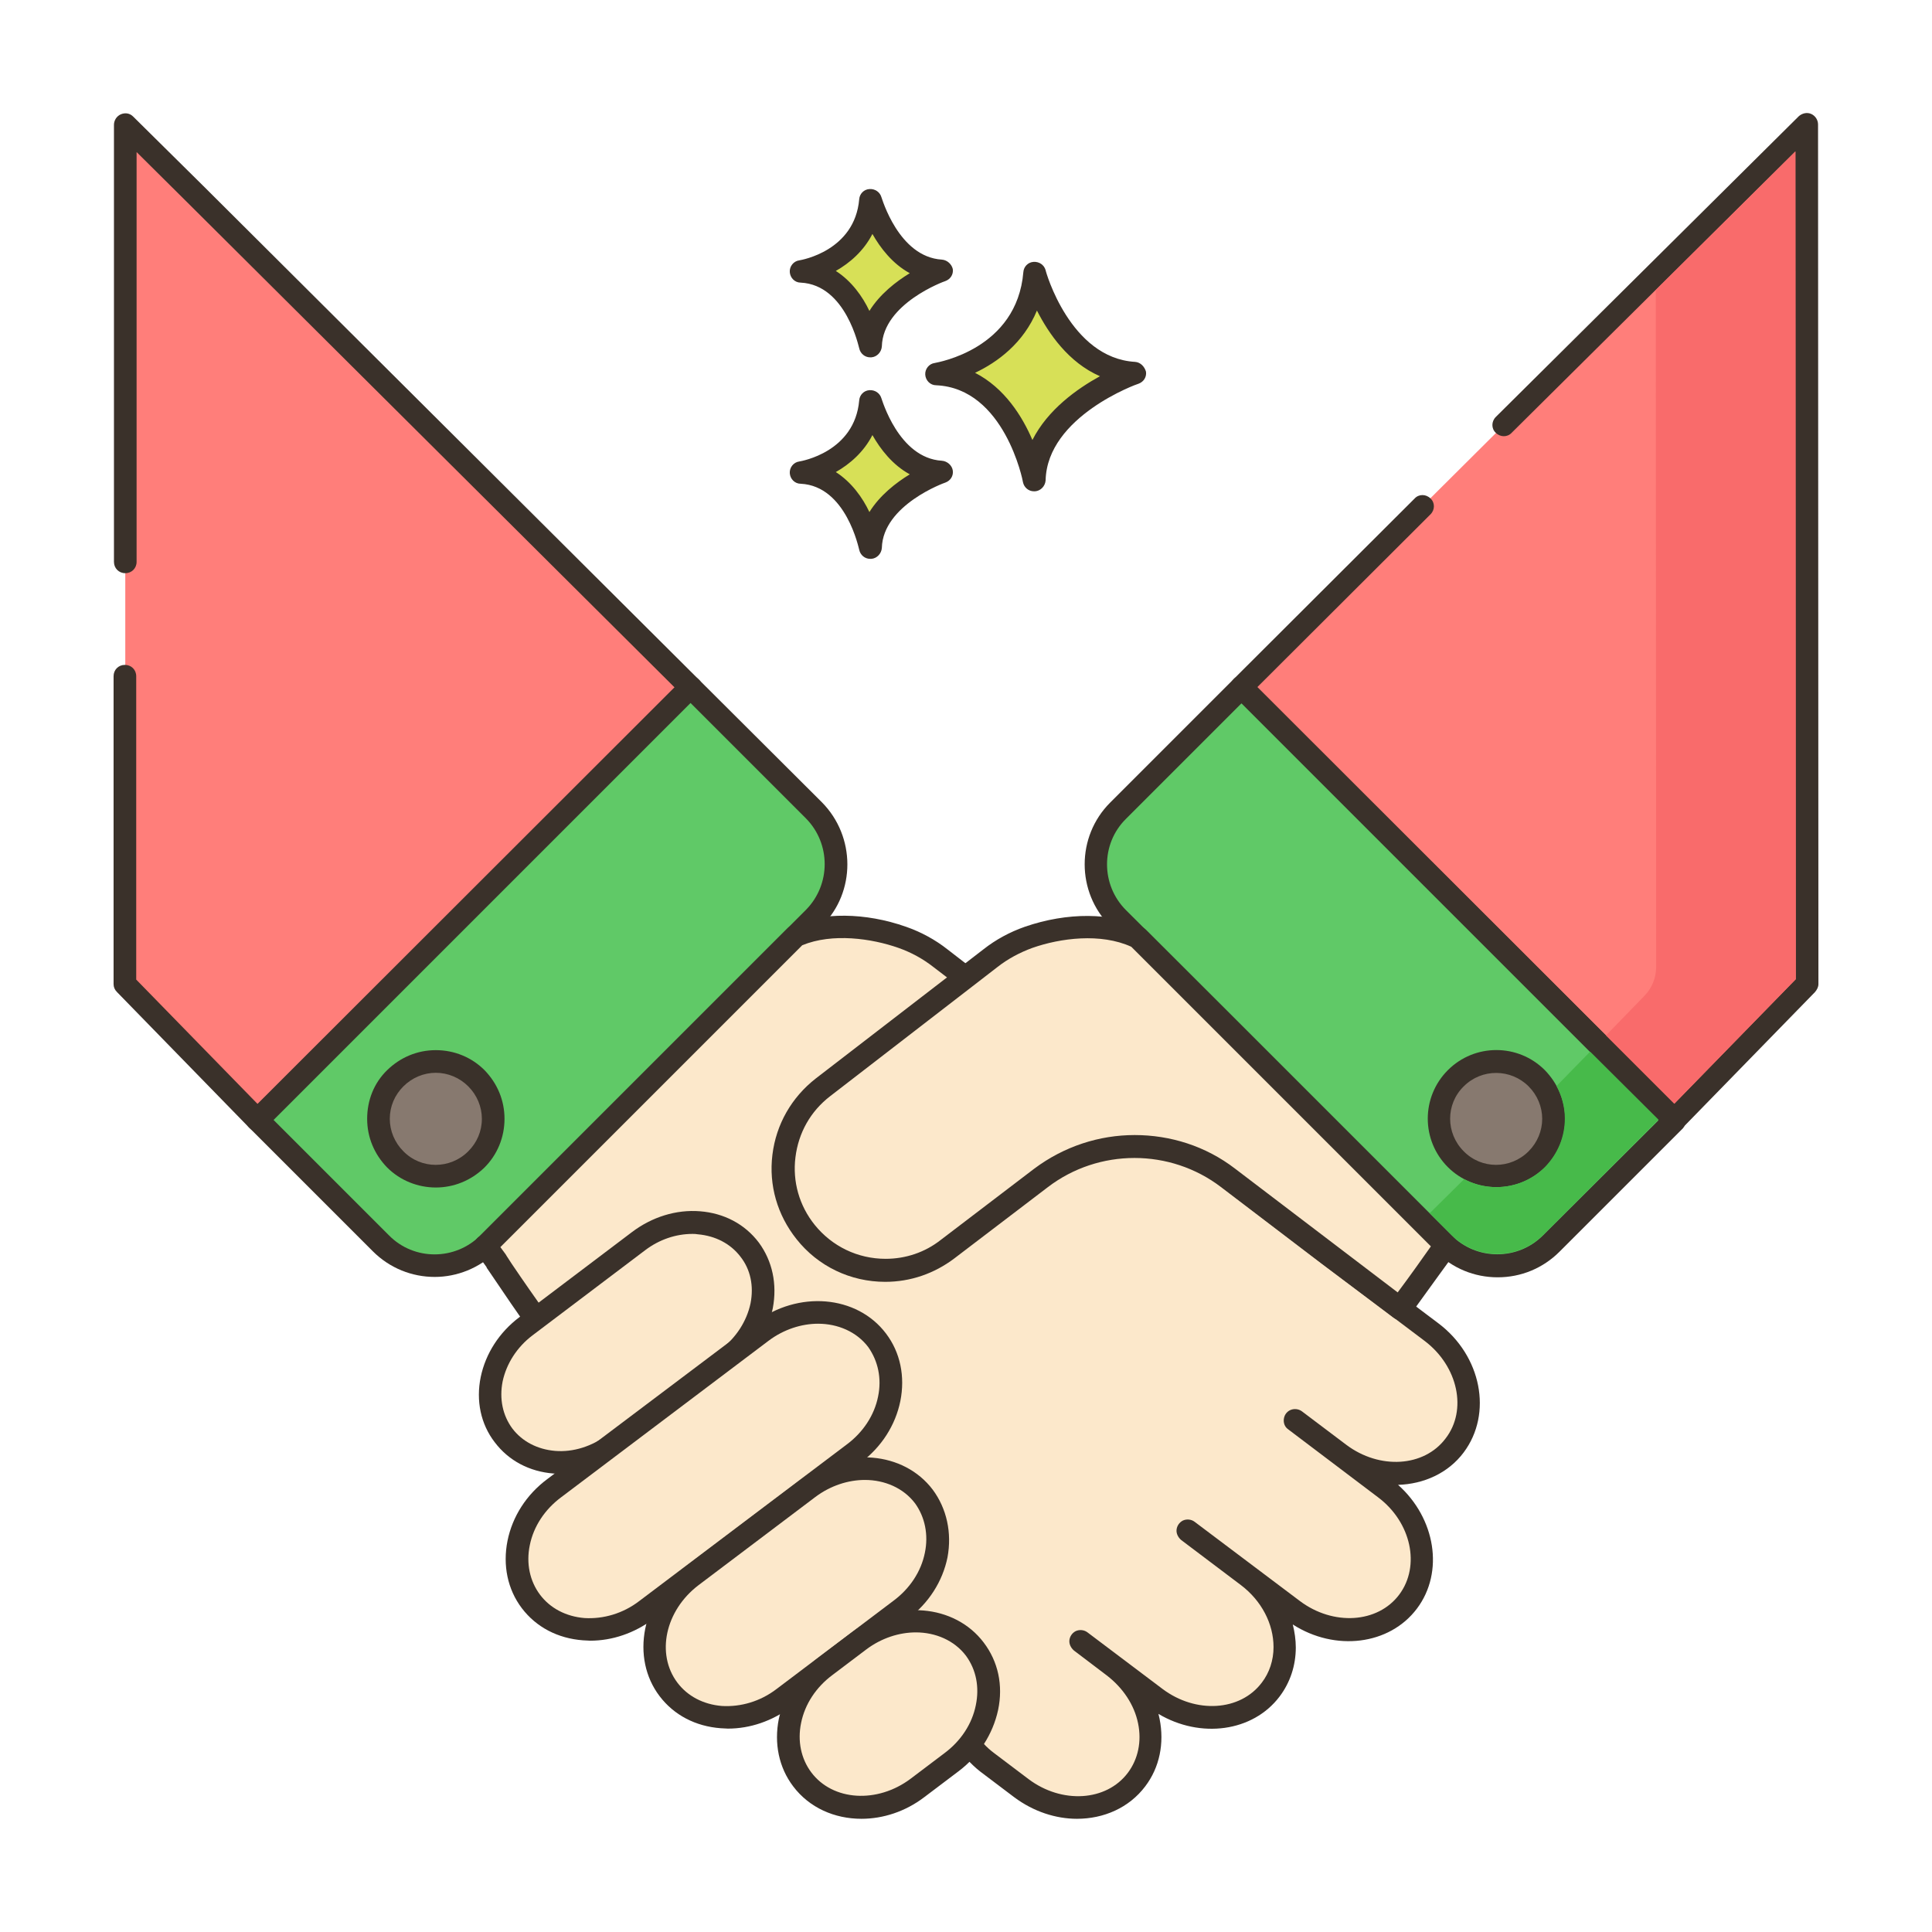
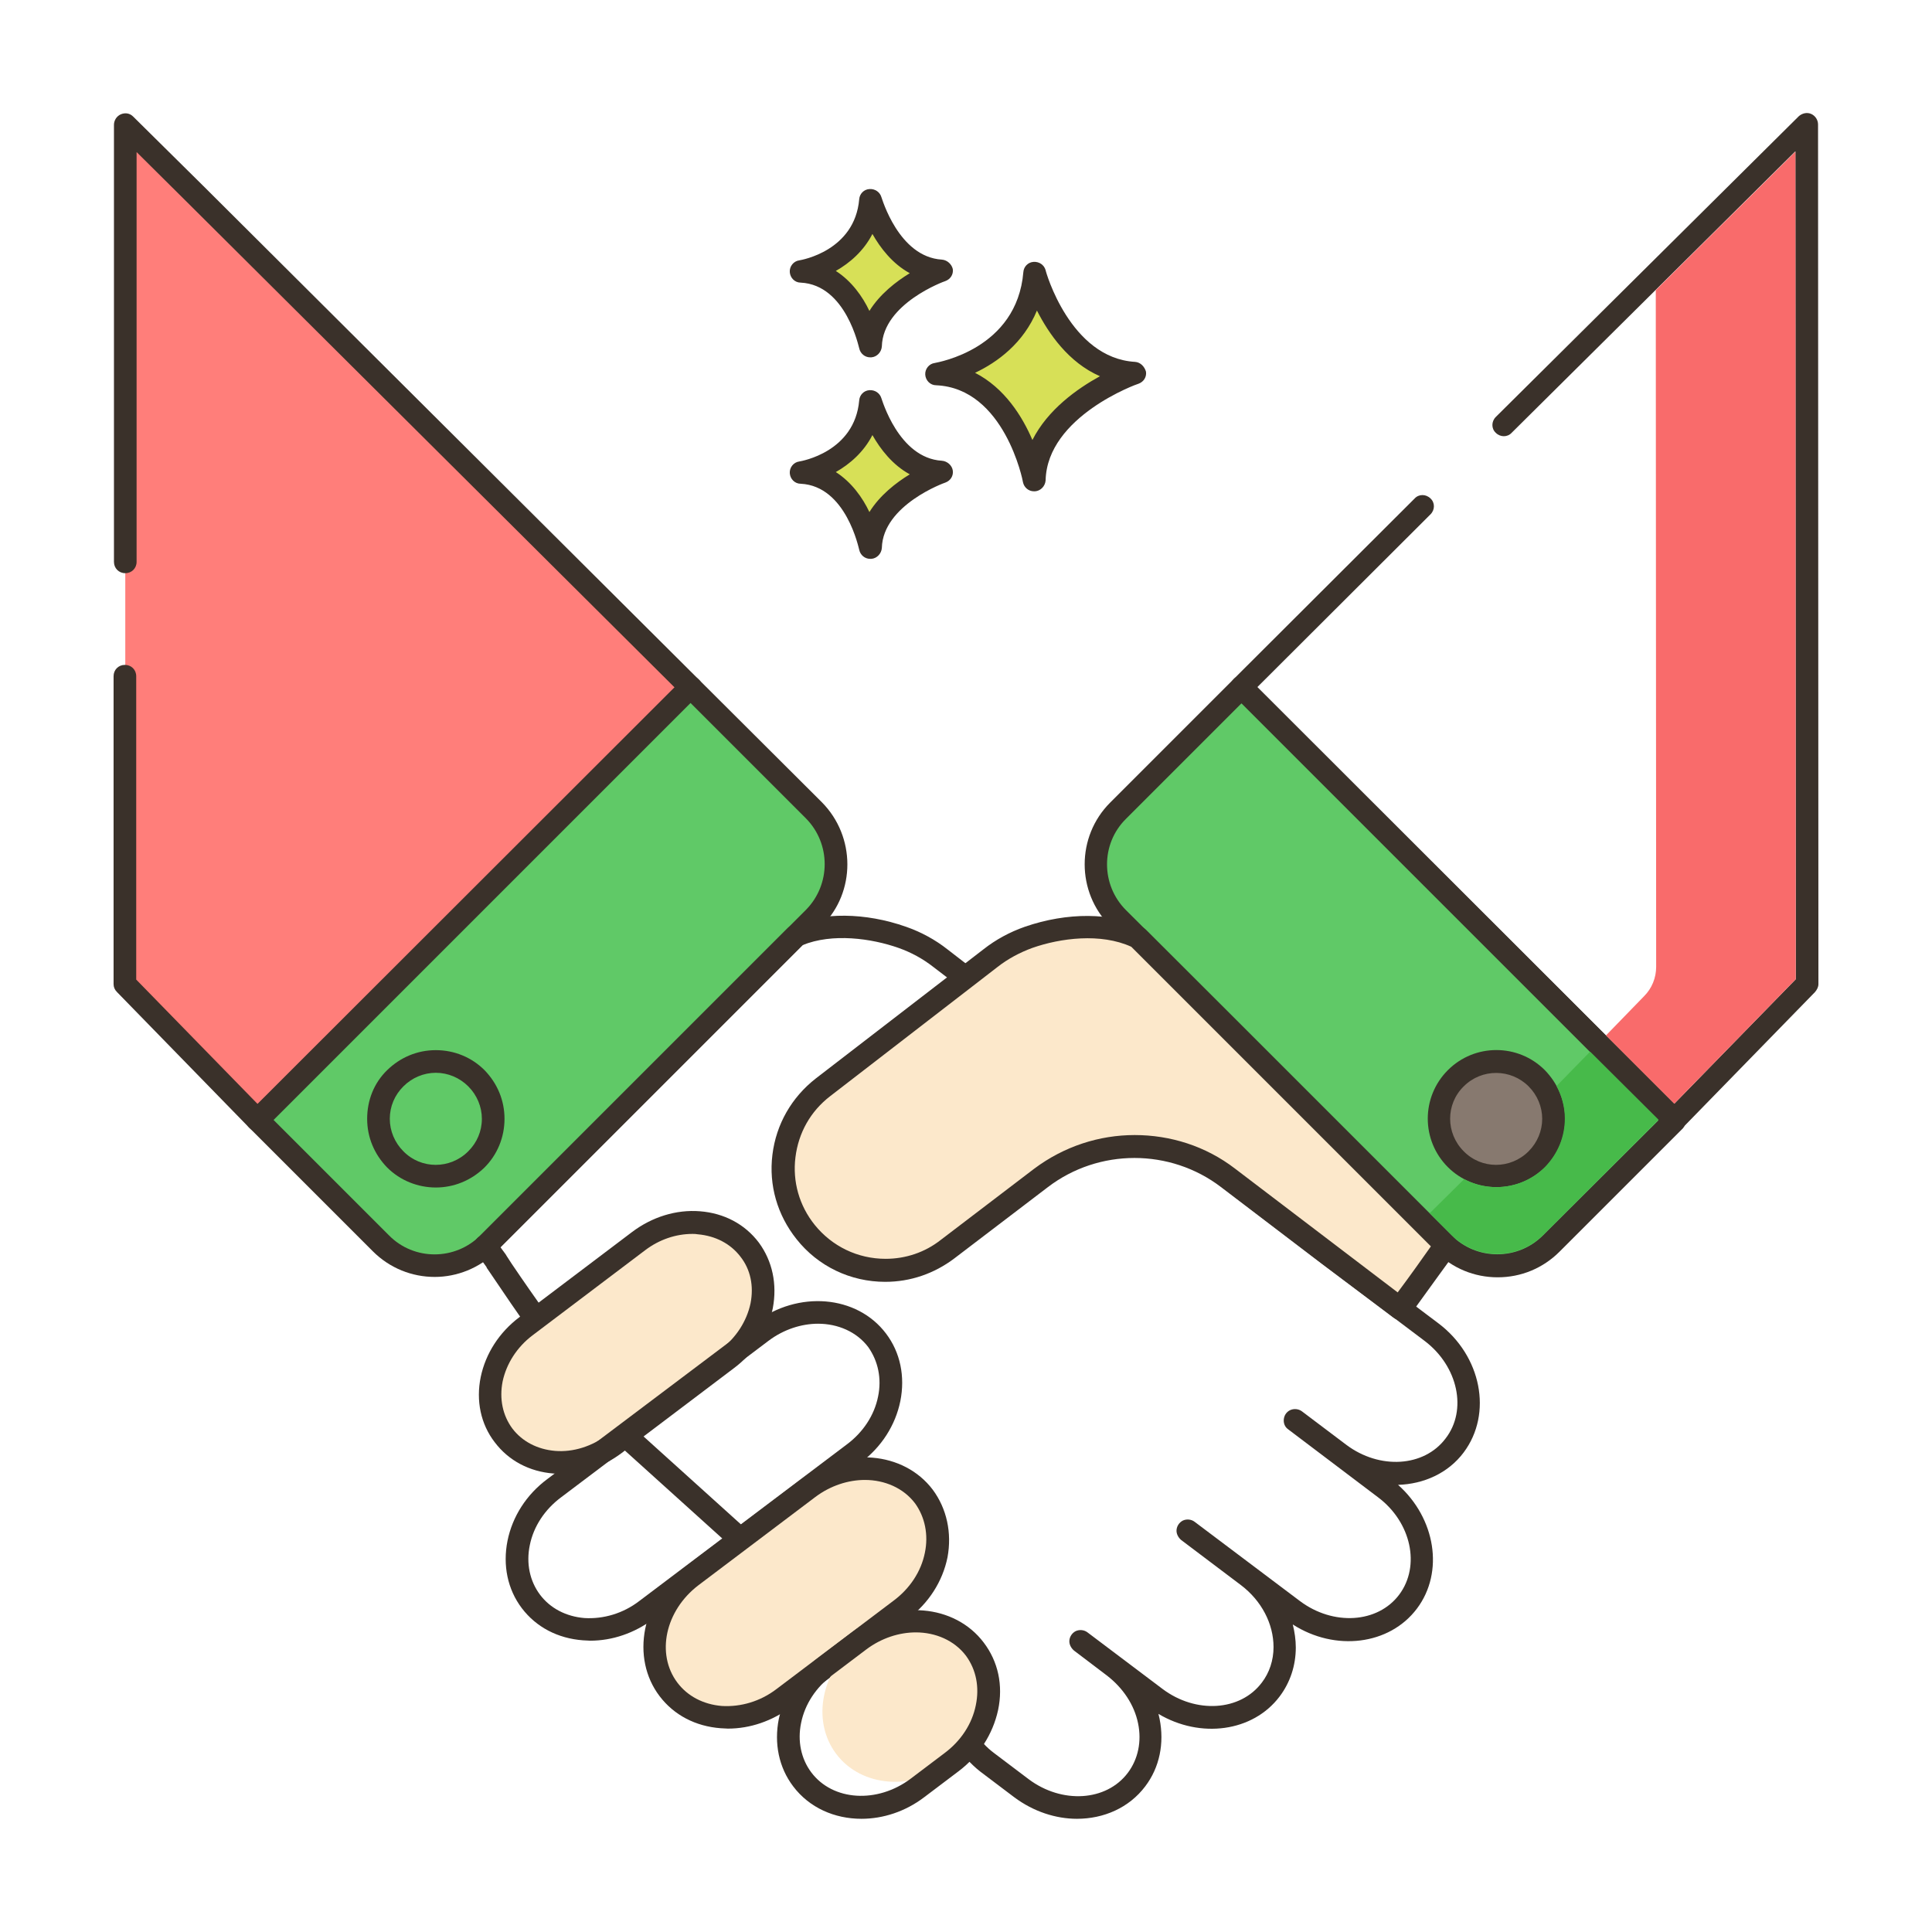
<svg xmlns="http://www.w3.org/2000/svg" version="1.1" id="Layer_1" x="0px" y="0px" viewBox="0 0 512 512" style="enable-background:new 0 0 512 512;" xml:space="preserve">
  <style type="text/css">
	.st0{fill:#D7E057;}
	.st1{fill:#3A312A;}
	.st2{fill:#FF7E7A;}
	.st3{fill:#60C967;}
	.st4{fill:#87796F;}
	.st5{fill:#FCE8CB;}
	.st6{fill:#F96B6B;}
	.st7{fill:#47BA4A;}
</style>
  <path class="st0" d="M274.1,72.4c-1.9,23.1-26.1,26.8-26.1,26.8c20.7,1,25.8,28.1,25.8,28.1c0.4-19.4,26.6-28.4,26.6-28.4  C280.9,97.7,274.1,72.4,274.1,72.4z" />
  <path class="st1" d="M300.8,95.9c-17.2-1-23.7-24-23.7-24.3c-0.4-1.4-1.7-2.3-3.2-2.2c-1.5,0.1-2.6,1.3-2.7,2.7  c-1.7,20.4-22.6,23.9-23.5,24.1c-1.5,0.2-2.6,1.6-2.5,3.1c0.1,1.5,1.3,2.8,2.9,2.8c18.1,0.8,23,25.4,23,25.7  c0.3,1.4,1.5,2.4,2.9,2.4c0.1,0,0.2,0,0.3,0c1.5-0.1,2.7-1.4,2.8-2.9c0.4-17,24.4-25.6,24.6-25.6c1.4-0.5,2.2-1.8,2-3.2  C303.3,97.1,302.2,96,300.8,95.9L300.8,95.9z M273.6,116.6c-2.7-6.3-7.4-13.8-15.2-17.8c5.9-2.8,12.8-7.8,16.4-16.5  c3.1,6.1,8.4,13.8,16.7,17.4C285.5,103,277.7,108.5,273.6,116.6L273.6,116.6z" />
  <path class="st0" d="M230.7,53C229.4,69.4,212.3,72,212.3,72c14.6,0.7,18.3,19.9,18.3,19.9c0.3-13.7,18.8-20.1,18.8-20.1  C235.6,71,230.7,53,230.7,53z" />
  <path class="st1" d="M249.6,68.8c-11.5-0.7-15.9-16.4-16-16.5c-0.4-1.4-1.7-2.3-3.2-2.2c-1.5,0.1-2.6,1.3-2.7,2.7  c-1.2,13.7-15.3,16.1-15.9,16.2c-1.5,0.2-2.6,1.6-2.5,3.1c0.1,1.5,1.3,2.8,2.9,2.8c12.1,0.6,15.4,17.3,15.5,17.4  c0.3,1.4,1.5,2.4,2.9,2.4c0.1,0,0.2,0,0.3,0c1.5-0.1,2.7-1.4,2.8-2.9c0.3-11.4,16.7-17.3,16.8-17.3c1.4-0.5,2.2-1.8,2-3.2  C252.2,70,251,68.9,249.6,68.8L249.6,68.8z M230.4,82.4c-1.8-3.8-4.7-7.9-8.9-10.6c3.7-2.1,7.4-5.3,9.7-9.8  c2.1,3.7,5.3,7.9,9.9,10.4C237.5,74.6,233.2,77.9,230.4,82.4L230.4,82.4z" />
  <path class="st0" d="M230.7,106.4c-1.4,16.4-18.4,18.9-18.4,18.9c14.6,0.7,18.3,19.9,18.3,19.9c0.3-13.7,18.8-20.1,18.8-20.1  C235.6,124.3,230.7,106.4,230.7,106.4z" />
  <path class="st1" d="M249.6,122.1c-11.5-0.7-15.9-16.4-16-16.5c-0.4-1.4-1.7-2.3-3.2-2.2c-1.5,0.1-2.6,1.3-2.7,2.7  c-1.2,13.7-15.3,16.1-15.9,16.2c-1.5,0.2-2.6,1.6-2.5,3.1c0.1,1.5,1.3,2.8,2.9,2.8c12.1,0.6,15.4,17.3,15.5,17.5  c0.3,1.4,1.5,2.4,2.9,2.4c0.1,0,0.2,0,0.3,0c1.5-0.1,2.7-1.4,2.8-2.9c0.3-11.4,16.7-17.3,16.8-17.3c1.4-0.5,2.2-1.8,2-3.2  S251,122.2,249.6,122.1L249.6,122.1z M230.4,135.7c-1.8-3.8-4.7-7.9-8.9-10.6c3.7-2.1,7.4-5.3,9.7-9.8c2.1,3.7,5.3,7.9,9.9,10.4  C237.5,127.9,233.2,131.2,230.4,135.7L230.4,135.7z" />
  <path class="st2" d="M51.6,51.3L33.2,33l0,115.8l0,30.4l0,81.6l34.6,35.6l0.5,0.5L183,182.1L51.6,51.3z" />
  <path class="st1" d="M185.1,180L53.7,49.1L35.3,30.9c-0.9-0.9-2.1-1.1-3.3-0.6c-1.1,0.5-1.8,1.6-1.8,2.8l0,115.8c0,1.7,1.3,3,3,3  c1.7,0,3-1.3,3-3l0-108.6l13.3,13.2l129.3,128.7L68.3,292.6l-32.2-33l0-80.4c0-1.7-1.3-3-3-3h0c-1.7,0-3,1.3-3,3l0,81.6  c0,0.8,0.3,1.5,0.9,2.1l34.7,35.6l0.5,0.5c0.6,0.6,1.3,0.9,2.1,0.9s1.6-0.3,2.1-0.9l114.8-114.8c0.6-0.6,0.9-1.3,0.9-2.1  S185.7,180.5,185.1,180z" />
  <path class="st3" d="M215.7,214.8L183,182.1L68.2,296.8l32.7,32.7c7.9,7.9,20.6,7.9,28.5,0l31.9-31.9l26.2-26.2l28.2-28.1  C223.6,235.4,223.6,222.6,215.7,214.8z" />
  <path class="st1" d="M217.8,212.6L185.1,180c-1.2-1.2-3.1-1.2-4.2,0L66.1,294.7c-1.2,1.2-1.2,3.1,0,4.2l32.7,32.7  c4.5,4.5,10.4,6.8,16.4,6.8c5.9,0,11.8-2.3,16.4-6.8l86.3-86.3C226.8,236.4,226.8,221.7,217.8,212.6L217.8,212.6z M213.6,241.1  l-86.3,86.3c-6.7,6.7-17.6,6.7-24.2,0l-30.6-30.6L183,186.3l30.6,30.6C220.2,223.6,220.2,234.4,213.6,241.1L213.6,241.1z" />
-   <path class="st4" d="M126.3,285.8c-5.9-5.9-15.6-5.9-21.5,0s-5.9,15.5,0,21.5s15.6,5.9,21.5,0C132.2,301.3,132.2,291.7,126.3,285.8z  " />
  <path class="st1" d="M128.4,283.6c-3.4-3.4-8-5.3-12.9-5.3c-4.9,0-9.4,1.9-12.9,5.3s-5.3,8-5.3,12.9c0,4.9,1.9,9.4,5.3,12.9  c3.5,3.5,8.2,5.3,12.9,5.3s9.3-1.8,12.9-5.3c3.4-3.4,5.3-8,5.3-12.9C133.7,291.6,131.8,287.1,128.4,283.6z M124.1,305.1  c-4.8,4.8-12.5,4.8-17.2,0c-2.3-2.3-3.6-5.4-3.6-8.6c0-3.3,1.3-6.3,3.6-8.6c2.3-2.3,5.4-3.6,8.6-3.6s6.3,1.3,8.6,3.6  s3.6,5.4,3.6,8.6C127.7,299.8,126.4,302.8,124.1,305.1z" />
-   <path class="st2" d="M478.8,33l-18.4,18.3l-61.9,61.4L377,134.1l-48,47.9l114.8,114.8l0.5-0.5l34.6-35.6L478.8,33z" />
  <path class="st1" d="M481.8,33c0-1.2-0.7-2.3-1.8-2.8c-1.1-0.5-2.4-0.2-3.3,0.6l-80.3,79.7c-1.2,1.2-1.2,3.1,0,4.2  c1.2,1.2,3.1,1.2,4.2,0l75.2-74.6l0.1,219.4l-32.2,33L333.2,182.1l45.9-45.8c1.2-1.2,1.2-3.1,0-4.2c-1.2-1.2-3.1-1.2-4.2,0l-48,47.9  c-0.6,0.6-0.9,1.3-0.9,2.1s0.3,1.6,0.9,2.1L441.6,299c0.6,0.6,1.3,0.9,2.1,0.9s1.6-0.3,2.1-0.9l35.2-36.1c0.5-0.6,0.9-1.3,0.9-2.1  L481.8,33z" />
  <path class="st3" d="M329,182.1l-32.7,32.7c-7.9,7.9-7.9,20.6,0,28.5l86.3,86.3c7.9,7.9,20.6,7.9,28.5,0l32.7-32.7L329,182.1z" />
  <path class="st1" d="M445.9,294.7L331.1,180c-1.2-1.2-3.1-1.2-4.2,0l-32.7,32.7c-9,9-9,23.7,0,32.7l86.3,86.3  c4.4,4.4,10.2,6.8,16.4,6.8c6.2,0,12-2.4,16.4-6.8l32.7-32.7C447,297.8,447,295.9,445.9,294.7L445.9,294.7z M408.9,327.4  c-3.2,3.2-7.5,5-12.1,5s-8.9-1.8-12.1-5l-58.1-58.1l-28.2-28.1c-6.7-6.7-6.7-17.6,0-24.2l30.6-30.6l110.5,110.5L408.9,327.4z" />
  <path class="st4" d="M407.2,285.8c-5.9-5.9-15.5-5.9-21.5,0s-5.9,15.5,0,21.5s15.5,5.9,21.5,0S413.2,291.7,407.2,285.8z" />
  <path class="st1" d="M409.4,283.6c-7.1-7.1-18.6-7.1-25.7,0c-7.1,7.1-7.1,18.6,0,25.7c3.5,3.5,8.2,5.3,12.9,5.3s9.3-1.8,12.9-5.3  c3.4-3.4,5.3-8,5.3-12.9C414.7,291.6,412.8,287.1,409.4,283.6z M405.1,305.1c-4.8,4.8-12.5,4.8-17.2,0c-4.8-4.8-4.8-12.5,0-17.2  c4.8-4.8,12.5-4.7,17.2,0c2.3,2.3,3.6,5.4,3.6,8.6S407.4,302.8,405.1,305.1L405.1,305.1z" />
-   <path class="st5" d="M379.4,353.1L364,341.5l-12.2-9.2l-56.8-43.3L258,260.8l-7.8-6l-1-0.8c-3.2-2.5-6.6-4.3-10.2-5.5  c-8.8-3.1-19.8-4.1-28.2-0.4l-23.3,23.3l-26.2,26.2l-31.9,31.9c-0.3,0.3-0.5,0.5-0.8,0.7l2.9,4l0,0l0.8,1.2l0.7,1.1  c3.2,4.7,6.4,9.4,9.8,14.1l0.1-0.1l11.9,17.1c3.7,5.3,8.1,10.3,12.9,14.6l90.5,81.7c1,1.1,2.2,2.2,3.5,3.1l9,6.8  c10.2,7.6,23.8,6.6,30.5-2.3c6.7-8.9,4-22.4-6.2-30l-8.7-6.6l0,0l19.9,15c10.1,7.6,23.8,6.6,30.5-2.3c2.5-3.3,3.7-7.2,3.7-11.2  c0-6.8-3.5-14-9.8-18.8l-15.9-12l0,0l27.9,21c10.1,7.6,23.8,6.6,30.5-2.3c6.7-8.9,3.9-22.4-6.2-30l-23.8-18l0,0l11.9,8.9  c10.2,7.6,23.8,6.6,30.5-2.3C392.3,374.1,389.5,360.7,379.4,353.1L379.4,353.1z" />
  <path class="st1" d="M381.2,350.7l-15.4-11.6l-105.9-80.7l-8.8-6.8c-3.3-2.6-7-4.6-11-6c-10.8-3.8-22.2-3.9-30.4-0.3  c-0.3,0.1-0.7,0.4-0.9,0.6l-81.5,81.5c-0.2,0.2-0.4,0.4-0.6,0.5c-1.2,1-1.4,2.8-0.5,4.1l2.6,3.6c0.1,0.1,0.2,0.3,0.2,0.4l1.5,2.2  c3.3,4.9,6.5,9.6,9.8,14.2c0.1,0.2,0.3,0.4,0.5,0.5l11.5,16.5c3.9,5.6,8.4,10.7,13.4,15.1l90.4,81.6c1.2,1.2,2.4,2.4,3.7,3.4l9,6.8  c5.1,3.8,11,5.7,16.6,5.7c7.1,0,13.8-2.9,18.1-8.6c3.8-5,5.1-11.4,3.8-17.9c-0.1-0.5-0.2-0.9-0.3-1.3c11.1,6.6,25,4.8,32.1-4.6  c2.8-3.7,4.3-8.2,4.3-13c0-2-0.3-4.1-0.8-6.1c11.2,7.2,25.6,5.5,32.9-4.2c7.3-9.7,4.9-24-5-32.8c6.8-0.2,13.3-3.1,17.4-8.6  c0,0,0,0,0,0C395.6,374.6,392.6,359.3,381.2,350.7z M383.1,381.2c-5.7,7.6-17.5,8.3-26.3,1.7L345,374c-0.7-0.5-1.6-0.7-2.5-0.5  c-0.9,0.2-1.6,0.8-2,1.6c-0.6,1.3-0.3,2.9,0.9,3.7l23.8,18c8.8,6.6,11.3,18.2,5.6,25.8c-5.7,7.6-17.5,8.3-26.3,1.7l-27.9-21  c-0.9-0.7-2.2-0.8-3.2-0.3c-0.9,0.5-1.5,1.4-1.6,2.4c-0.1,1,0.4,2,1.2,2.7l15.9,12c5.4,4.1,8.6,10.2,8.6,16.4c0,3.5-1.1,6.8-3.1,9.4  c-5.7,7.6-17.5,8.3-26.3,1.7l-19.9-15c-0.9-0.7-2.2-0.8-3.2-0.3c-0.9,0.5-1.5,1.4-1.6,2.4c-0.1,1,0.4,2,1.2,2.7l8.7,6.6  c4.3,3.3,7.3,7.8,8.3,12.7c1,4.8,0,9.5-2.7,13.1c-5.7,7.6-17.5,8.3-26.3,1.7l-9-6.8c-1.1-0.8-2.1-1.7-3.1-2.8  c-0.1-0.1-0.1-0.1-0.2-0.2L169.8,380c-4.6-4.2-8.8-8.9-12.5-14.1l-11.9-17.1c-0.1-0.2-0.3-0.4-0.5-0.5c-3.1-4.4-6.2-8.8-9.3-13.4  l-1.3-2c-0.1-0.2-0.2-0.3-0.3-0.5l-1.4-1.9l80-80c8-3.3,18.4-1.8,25.5,0.7c3.4,1.2,6.5,2.9,9.3,5.1L350,334.6l27.6,20.8  C386.4,362.1,388.9,373.7,383.1,381.2L383.1,381.2z" />
  <path class="st5" d="M198.7,331.1c-6.5-8.6-19.7-9.6-29.4-2.2l-29.9,22.6c-9.8,7.4-12.4,20.3-6,28.9c6.5,8.6,19.7,9.6,29.4,2.2  l29.9-22.6C202.5,352.7,205.2,339.7,198.7,331.1z" />
  <path class="st1" d="M201.1,329.3c-3.7-4.9-9.2-7.8-15.6-8.3c-6.3-0.5-12.7,1.5-18,5.5l-29.9,22.6c-5.3,4-8.9,9.6-10.2,15.8  c-1.3,6.3,0,12.5,3.7,17.3c3.7,4.9,9.2,7.8,15.6,8.3c0.6,0,1.2,0.1,1.9,0.1c5.7,0,11.3-1.9,16.1-5.5l29.9-22.6  c5.3-4,8.9-9.6,10.2-15.8C206,340.3,204.7,334.2,201.1,329.3L201.1,329.3z M198.9,345.4c-1,4.7-3.8,9.1-7.9,12.2L161,380.2  c-4.1,3.1-9.1,4.7-13.9,4.3c-4.7-0.4-8.7-2.5-11.3-5.9c-2.6-3.5-3.5-7.9-2.6-12.5c1-4.7,3.8-9.1,7.9-12.2l29.9-22.6  c3.7-2.8,8.1-4.3,12.5-4.3c0.5,0,0.9,0,1.4,0.1c4.7,0.4,8.7,2.5,11.3,5.9C198.9,336.4,199.8,340.8,198.9,345.4L198.9,345.4z" />
-   <path class="st5" d="M232.4,355.2c-6.7-8.9-20.4-10-30.5-2.3l-55,41.5c-10.1,7.6-12.9,21.1-6.2,30c6.7,8.9,20.4,10,30.5,2.3l55-41.5  C236.3,377.6,239.1,364.2,232.4,355.2L232.4,355.2z" />
  <path class="st1" d="M234.8,353.4c-7.7-10.2-23.3-11.5-34.7-2.9L145,392c-5.5,4.1-9.2,9.9-10.5,16.3c-1.3,6.5,0,12.9,3.8,17.9  c3.8,5,9.5,8,16.2,8.5c0.6,0,1.3,0.1,1.9,0.1c5.9,0,11.7-2,16.7-5.7l55-41.5c5.5-4.1,9.2-9.9,10.5-16.3  C239.9,364.8,238.6,358.4,234.8,353.4L234.8,353.4z M232.7,370.1c-1,5-4,9.5-8.3,12.7l-55,41.5h0c-4.3,3.3-9.5,4.8-14.5,4.5  c-4.9-0.4-9.1-2.6-11.8-6.2c-2.7-3.6-3.7-8.3-2.7-13.1c1-5,4-9.5,8.3-12.7l55-41.5c4-3,8.7-4.5,13.1-4.5c5.2,0,10.2,2.1,13.3,6.2  C232.7,360.7,233.7,365.3,232.7,370.1L232.7,370.1z" />
  <path class="st5" d="M244.8,396.6c-6.7-8.9-20.4-10-30.5-2.3l-31,23.4c-10.1,7.6-12.9,21.1-6.2,30c6.7,8.9,20.4,10,30.5,2.3l31-23.4  C248.7,418.9,251.5,405.5,244.8,396.6L244.8,396.6z" />
  <path class="st1" d="M247.2,394.8c-7.7-10.2-23.3-11.5-34.7-2.9l-31,23.4c-5.5,4.1-9.2,9.9-10.5,16.3c-1.3,6.5,0,12.9,3.8,17.9  c3.8,5,9.5,8,16.2,8.5c0.6,0,1.3,0.1,1.9,0.1c5.9,0,11.7-2,16.7-5.7l31-23.4c5.5-4.1,9.2-9.9,10.5-16.3  C252.3,406.2,250.9,399.8,247.2,394.8L247.2,394.8z M245.1,411.5c-1,5-4,9.5-8.3,12.7l-31,23.4c-4.3,3.3-9.5,4.8-14.5,4.5  c-4.9-0.4-9.1-2.6-11.8-6.2c-5.7-7.6-3.2-19.1,5.6-25.8l31-23.4c4-3,8.7-4.5,13.1-4.5c5.2,0,10.2,2.1,13.3,6.2  C245.1,402,246.1,406.7,245.1,411.5L245.1,411.5z" />
-   <path class="st5" d="M258.3,437.1c-6.7-8.9-20.4-9.9-30.5-2.3l-9,6.8c-10.1,7.6-12.9,21.1-6.2,30c6.7,8.9,20.4,9.9,30.5,2.3l9-6.8  C262.3,459.4,265.1,446,258.3,437.1z" />
+   <path class="st5" d="M258.3,437.1c-6.7-8.9-20.4-9.9-30.5-2.3c-10.1,7.6-12.9,21.1-6.2,30c6.7,8.9,20.4,9.9,30.5,2.3l9-6.8  C262.3,459.4,265.1,446,258.3,437.1z" />
  <path class="st1" d="M260.7,435.3c-7.7-10.2-23.3-11.5-34.7-2.9l-9,6.8c-5.5,4.1-9.2,9.9-10.6,16.3c-1.3,6.5,0,12.9,3.8,17.9  c4.3,5.7,11,8.6,18.1,8.6c5.7,0,11.6-1.9,16.6-5.7l9-6.8c5.5-4.1,9.2-9.9,10.6-16.3C265.9,446.6,264.5,440.3,260.7,435.3  L260.7,435.3z M258.6,451.9c-1,5-4,9.5-8.3,12.7l-9,6.8c-8.8,6.6-20.6,5.9-26.3-1.7c-2.7-3.6-3.7-8.3-2.7-13.1c1-5,4-9.5,8.3-12.7  l9-6.8c4-3,8.7-4.5,13.1-4.5c5.2,0,10.2,2.1,13.3,6.2C258.7,442.5,259.6,447.1,258.6,451.9L258.6,451.9z" />
  <path class="st5" d="M382.6,329.5l-31.9-31.9l-26.2-26.2l-22.9-22.9c-8.5-4.1-19.9-3.2-29,0c-3.6,1.2-7,3.1-10.2,5.5l-1,0.8  l-5.6,4.3l-37.7,29.1c-12,9.2-14.1,26.5-4.6,38.3c5.3,6.7,13.2,10.1,21.1,10.1c5.8,0,11.6-1.8,16.5-5.6l24.8-18.9  c14.6-11.1,34.9-11.1,49.5,0l26.3,20.1l12.2,9.2l7.1,5.3c4.1-5.7,12.1-16.7,12.1-16.7C383,329.9,382.8,329.7,382.6,329.5  L382.6,329.5z" />
  <path class="st1" d="M385.3,328l-81.6-81.6c-0.2-0.2-0.5-0.4-0.8-0.6c-8.3-4-20-4.1-31.3-0.2c-4,1.4-7.7,3.4-11,6l-44.4,34.2  c-6.4,5-10.5,12.1-11.5,20.2c-1,8.1,1.3,16,6.4,22.4c5.7,7.2,14.3,11.3,23.5,11.3c6.7,0,13-2.2,18.3-6.2l24.8-18.9  c13.5-10.3,32.4-10.3,45.9,0l26.4,20.1l19.3,14.5c0.5,0.4,1.2,0.6,1.8,0.6c0.1,0,0.3,0,0.5,0c0.8-0.1,1.5-0.6,2-1.2  c4.1-5.7,12.1-16.7,12.1-16.7C386.5,330.7,386.3,329,385.3,328L385.3,328z M370.4,342.5l-43.1-32.8c-7.8-6-17.2-8.9-26.6-8.9  c-9.4,0-18.7,3-26.6,8.9l-24.8,18.9c-4.2,3.3-9.3,5-14.6,5c-7.4,0-14.2-3.3-18.8-9c-4.1-5.1-5.9-11.5-5.1-17.9  c0.8-6.5,4-12.2,9.2-16.2l37.7-29.1l6.6-5.1c2.8-2.2,6-3.9,9.3-5.1c7.4-2.6,18.1-4,26.2-0.3l79.4,79.4  C377.1,333.3,373.4,338.5,370.4,342.5L370.4,342.5z" />
  <path class="st6" d="M475.8,40.2l-37,36.7l0.1,179.3c0,2.9-1.1,5.7-3.2,7.8l-10.1,10.4l18.1,18.1l32.2-33L475.8,40.2z" />
  <path class="st7" d="M421.4,278.7l-8.9,9.1c1.4,2.6,2.2,5.6,2.2,8.6c0,4.9-1.9,9.4-5.3,12.9c-3.4,3.4-8,5.3-12.9,5.3  c-3,0-5.9-0.7-8.5-2.1l-9.1,9l5.9,5.9c6.7,6.6,17.5,6.5,24.1-0.1l30.6-30.6L421.4,278.7z" />
</svg>